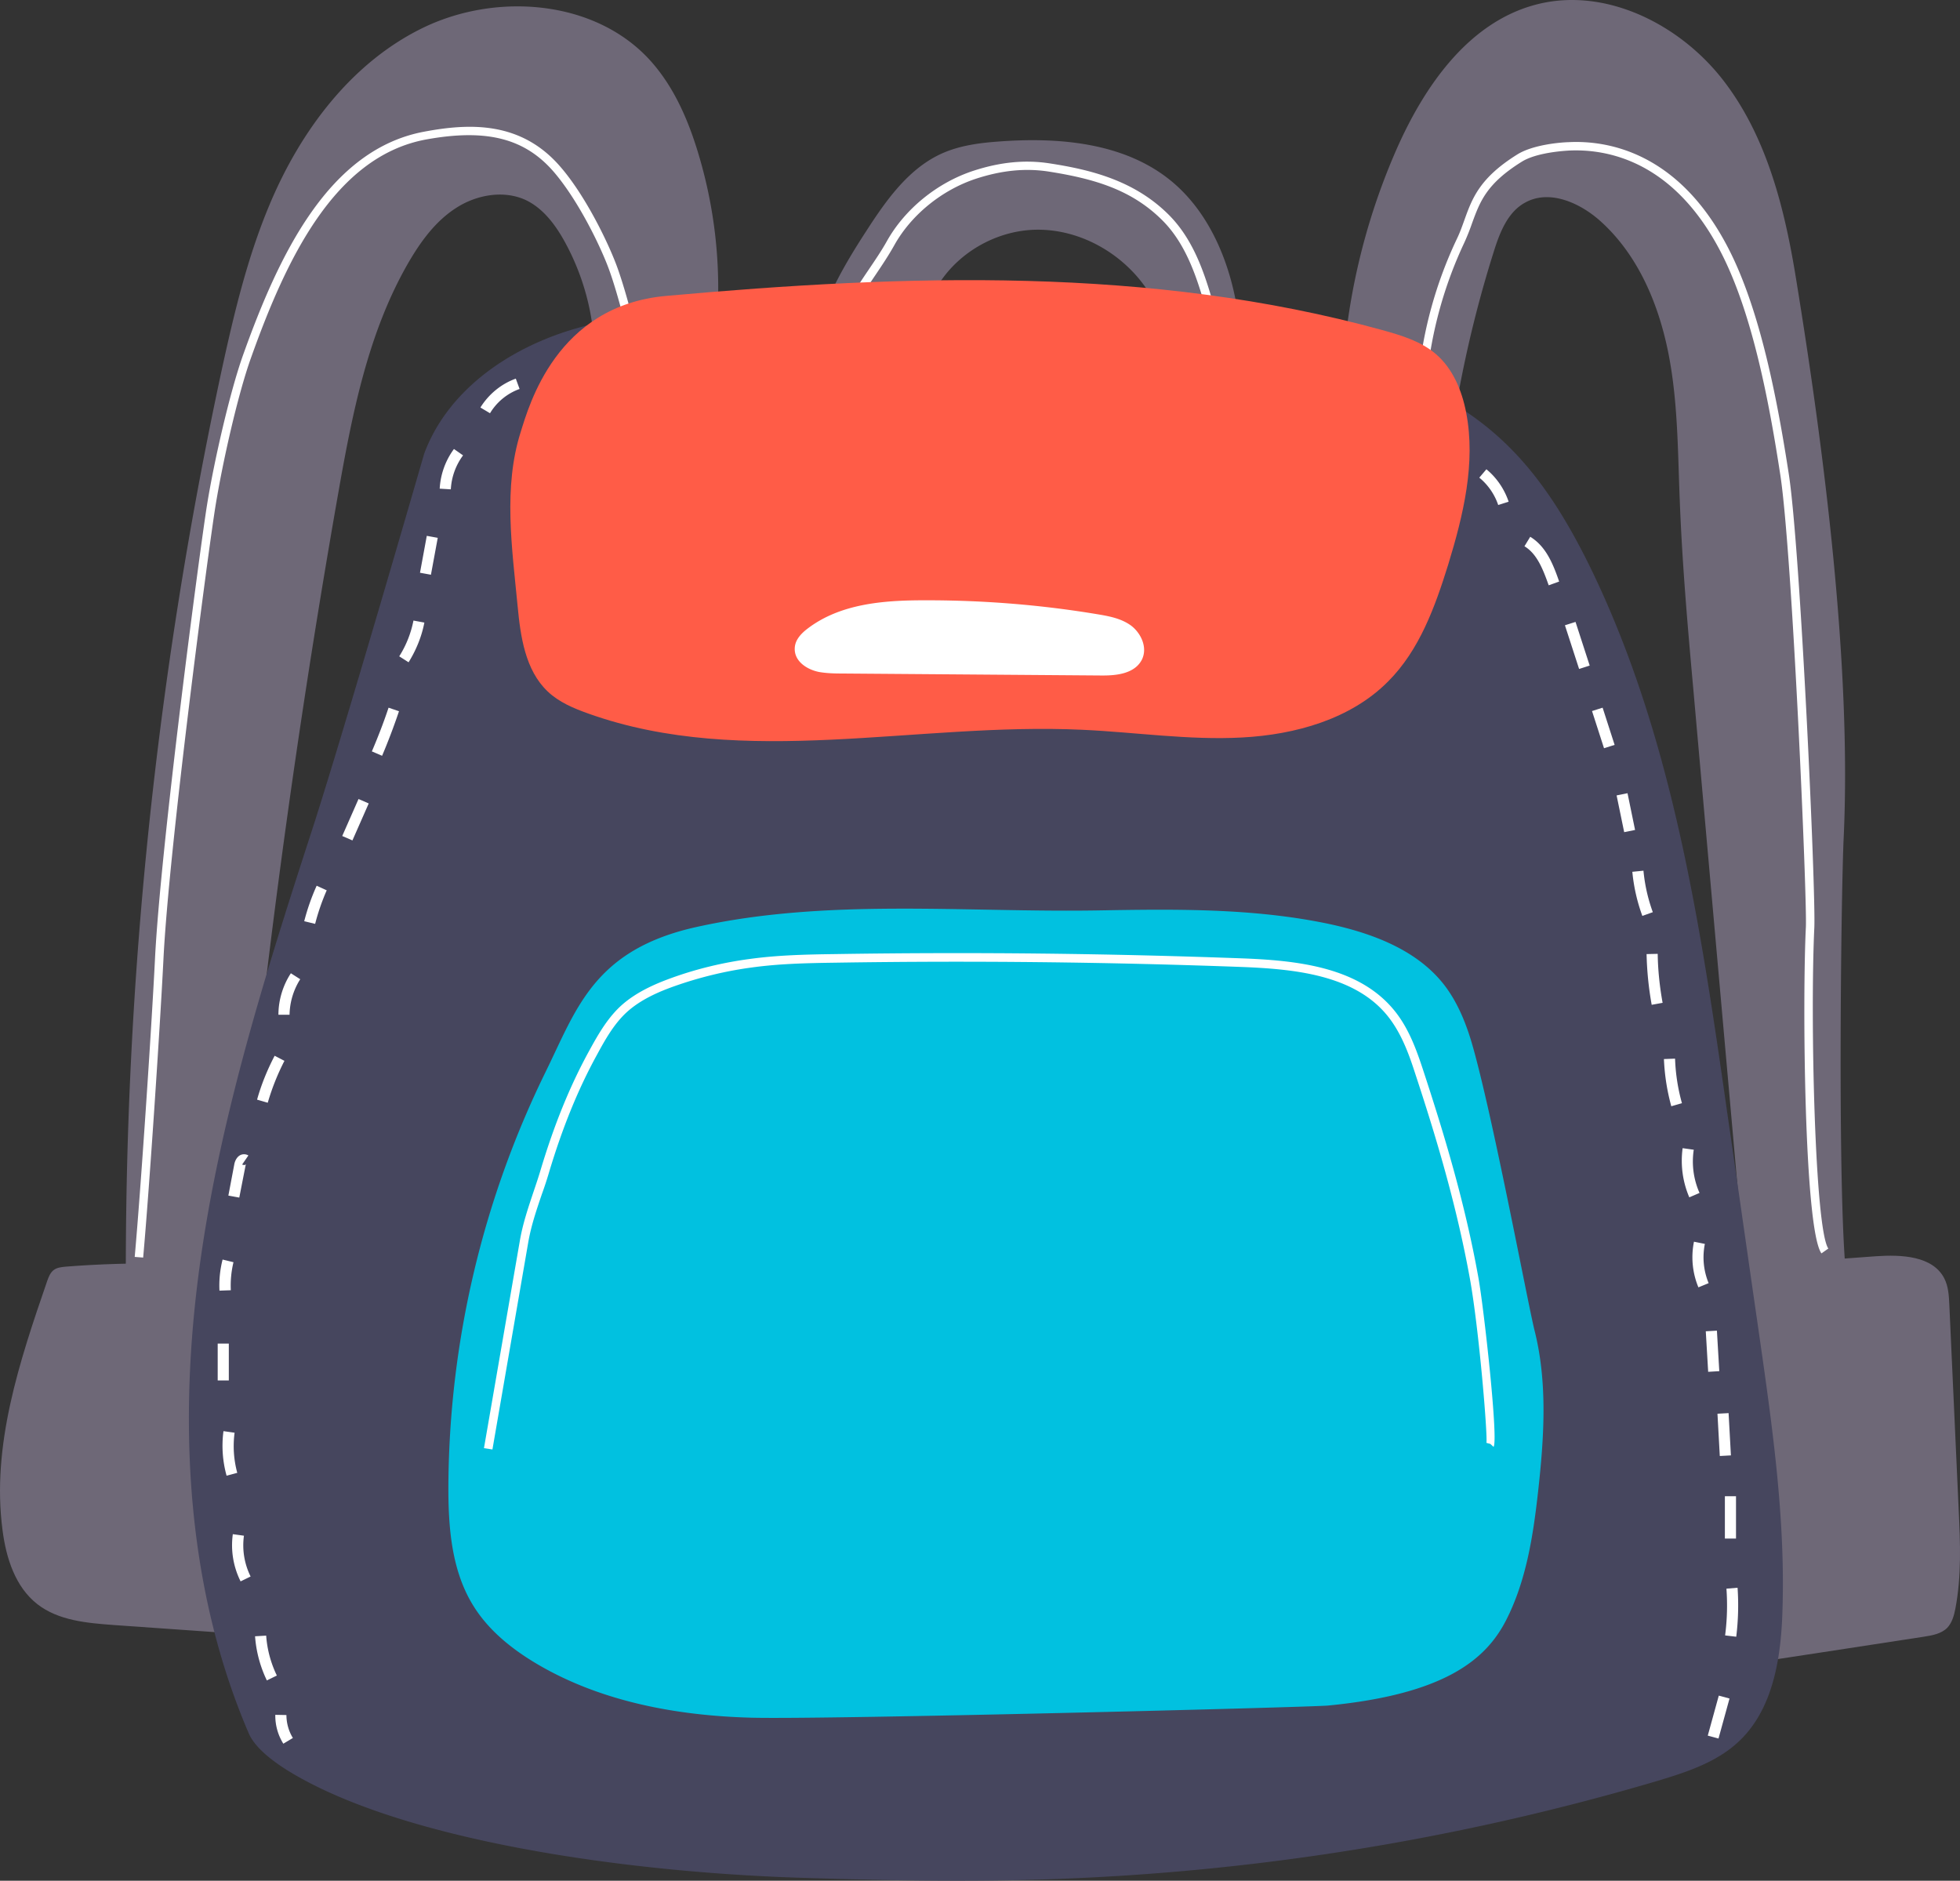
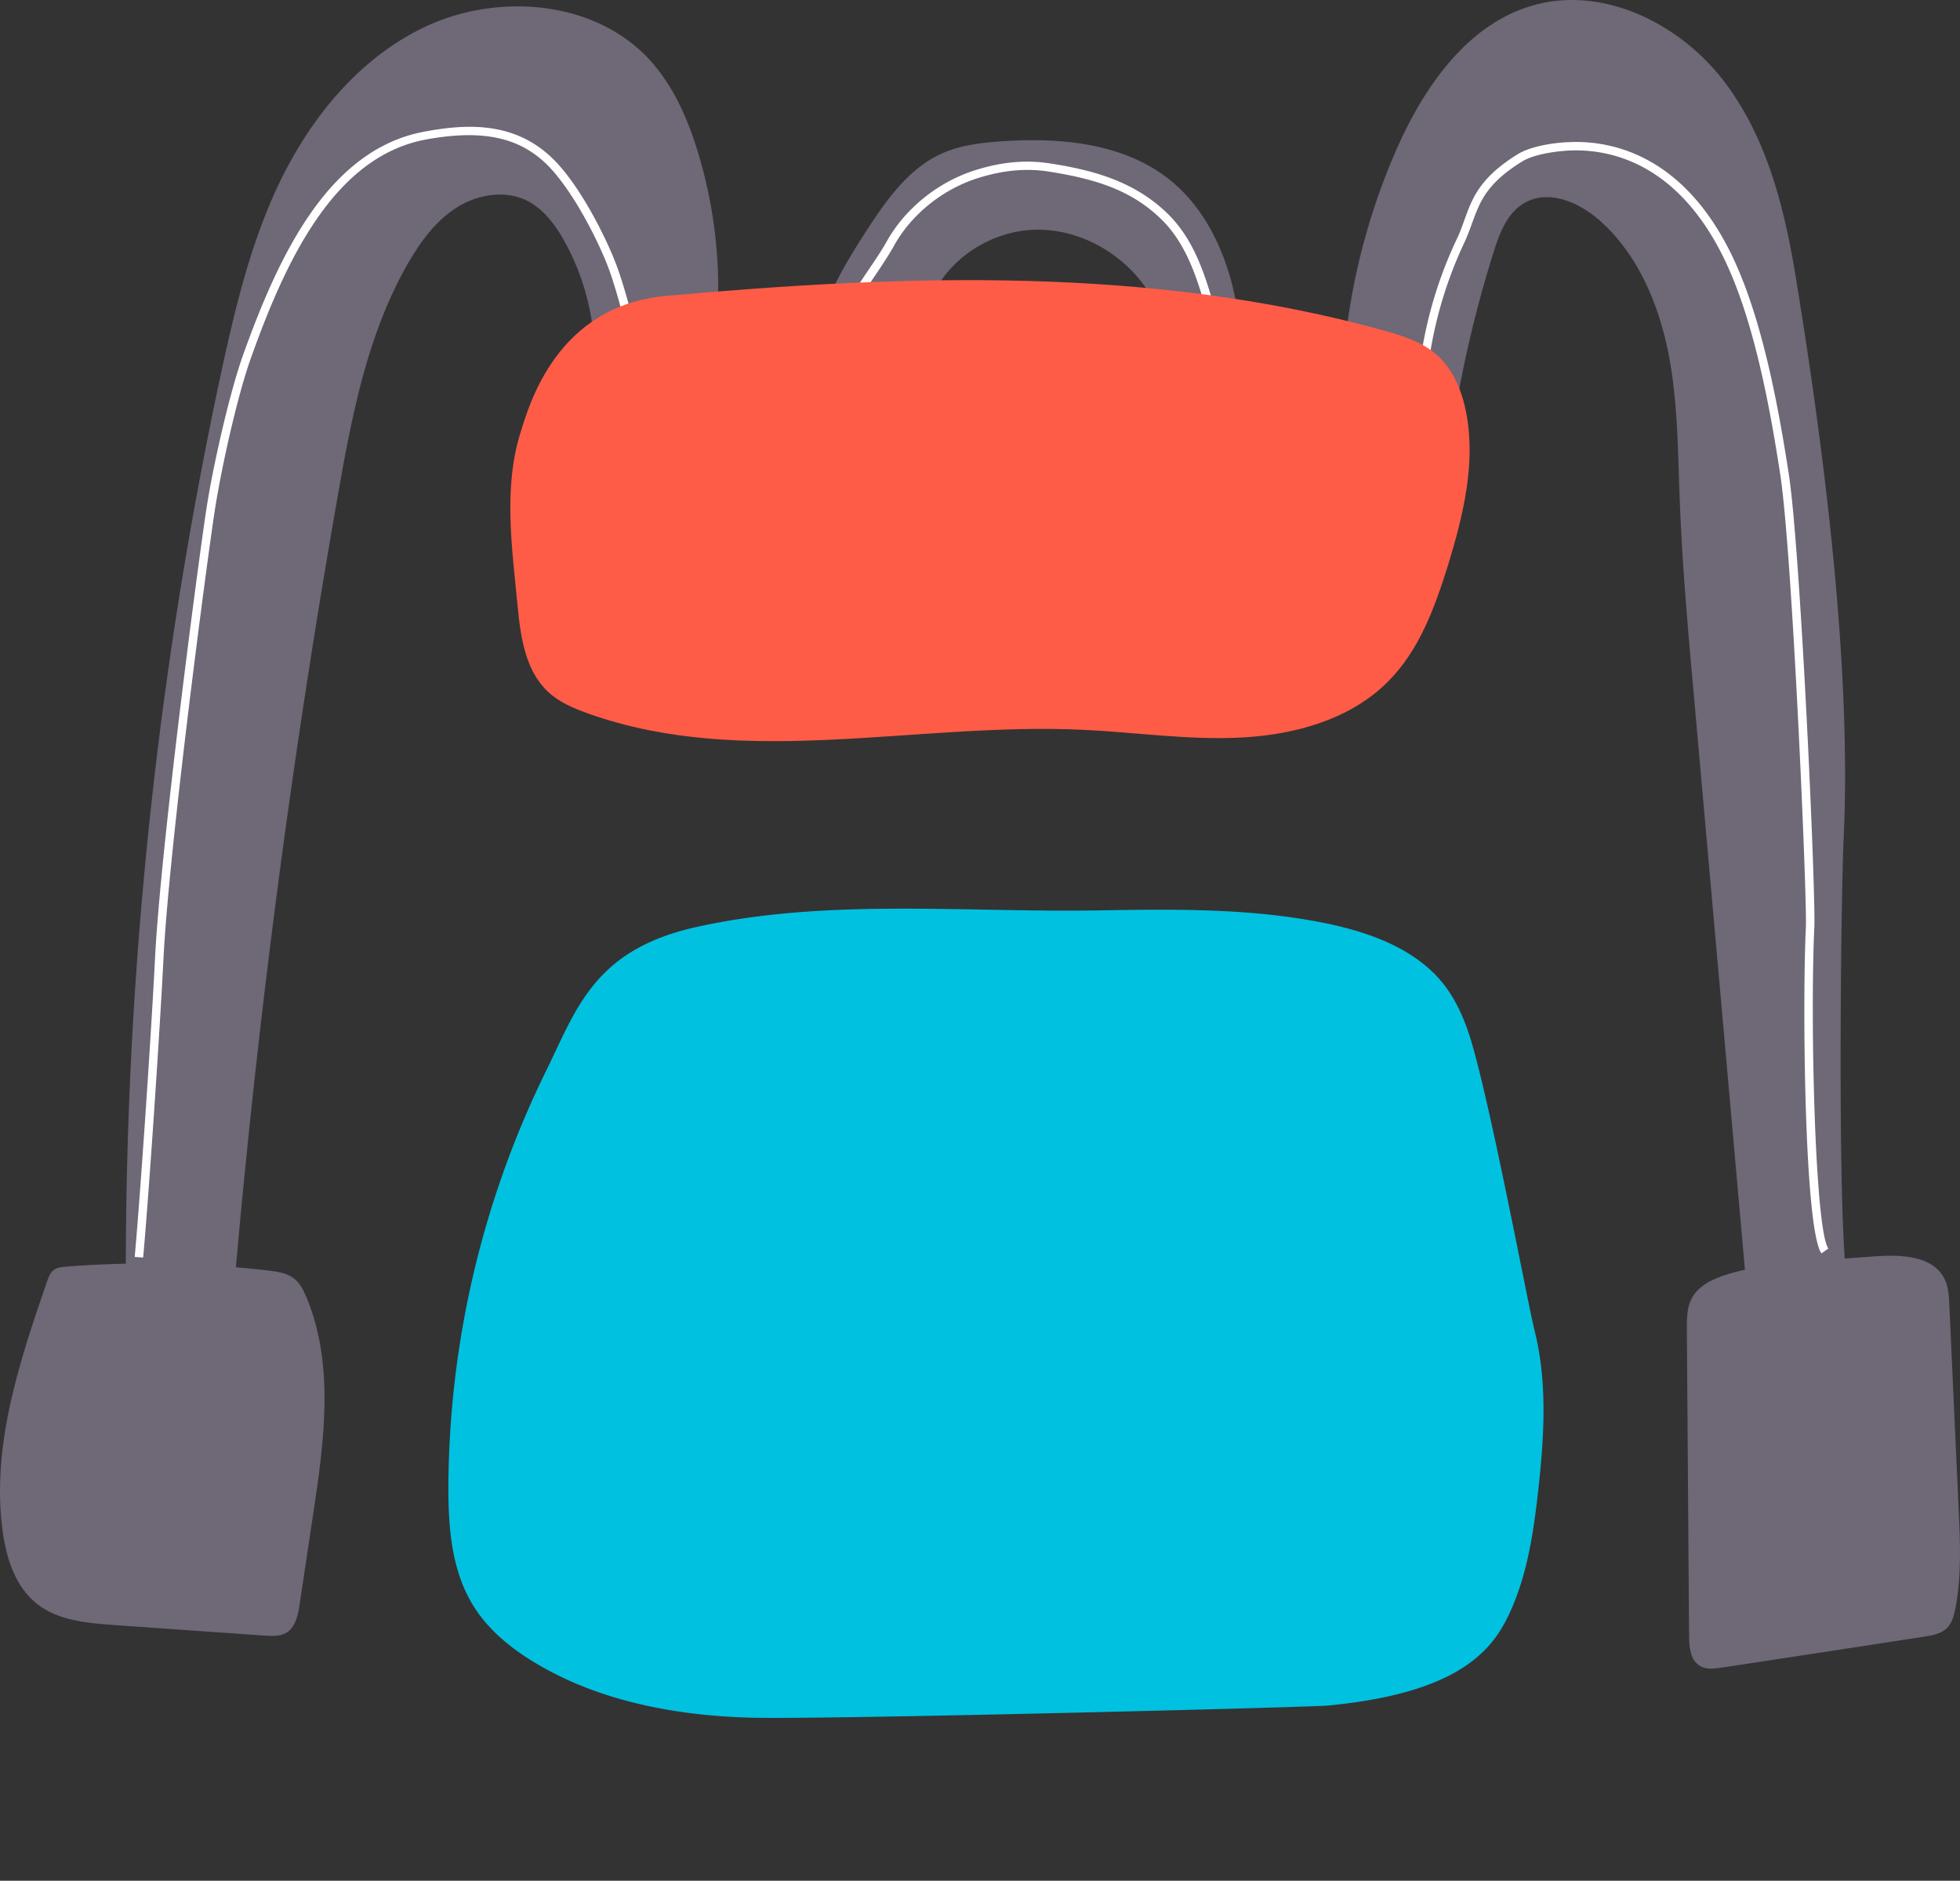
<svg xmlns="http://www.w3.org/2000/svg" width="74" height="71" fill="none">
  <rect width="100%" height="100%" fill="#333333" stroke="none" />
  <path d="M26.764 14.385a17.594 17.594 0 00-.428-8.685c-.386-1.257-.932-2.49-1.83-3.464-2.067-2.231-5.72-2.523-8.476-1.215-2.755 1.315-4.695 3.93-5.862 6.728-.84 2.006-1.344 4.138-1.806 6.261a161.486 161.486 0 00-3.595 36.271 6.85 6.85 0 013.292 1.433c.101.083.236.174.362.125.126-.05.042-.3-.068-.225-.21.158.236 0 .26-.258a343.61 343.61 0 014.158-32.741c.53-3.006 1.126-6.07 2.655-8.71.461-.79 1.016-1.557 1.797-2.056.773-.5 1.806-.683 2.637-.292.639.308 1.092.908 1.437 1.524a9.132 9.132 0 011.083 5.57c1.537-.174 4.401-.466 4.384-.266zM56.388 9.53a44.623 44.623 0 00-1.755 8.177c-1.319-.358-2.638-.724-3.965-1.082a24.667 24.667 0 012.067-11.008C53.785 3.244 55.439.854 57.967.18c2.612-.7 5.451.724 7.098 2.856 1.646 2.131 2.318 4.846 2.746 7.494 1.05 6.445 2.1 14.588 1.797 21.1-.1 2.131-.252 14.205.135 16.861l-3.377.475c-.092.016-.193.025-.268-.017-.118-.066-.143-.225-.16-.358-.663-7.494-1.335-14.996-1.999-22.49-.218-2.407-.428-4.813-.52-7.228-.076-1.865-.068-3.747-.437-5.579-.37-1.832-1.134-3.647-2.52-4.912-.781-.717-1.957-1.25-2.881-.733-.664.358-.966 1.149-1.193 1.882zm-9.55 6.104c-.1-.033-.058.192.042.158.101-.033.118-.175.118-.283-.042-1.59-.084-3.189-.47-4.73-.387-1.54-1.151-3.039-2.402-4.021-1.756-1.382-4.175-1.582-6.41-1.416-.705.05-1.419.142-2.074.417-1.302.55-2.167 1.773-2.931 2.956-1.125 1.732-2.226 3.663-1.999 5.703-.118.042-.722.042-.647-.05.084-.091.219-.091.336-.083 1.487.067 2.974.192 4.46.358-.075-1.04-.143-2.115.193-3.106.563-1.657 2.277-2.822 4.032-2.864 1.764-.042 3.477.99 4.368 2.49.898 1.507.99 3.422.37 5.054.814-.142 2.208-.433 3.014-.583z" fill="#6E6877" />
  <path d="M31.888 12.678l-.31-.067c.184-.899.713-1.681 1.225-2.44.236-.349.48-.707.68-1.065.681-1.216 1.899-2.207 3.26-2.656 1.016-.333 1.957-.425 2.88-.283 1.571.241 3.209.65 4.502 1.94 1.05 1.049 1.453 2.531 1.815 3.838l-.311.084c-.353-1.266-.748-2.707-1.73-3.697-1.16-1.166-2.57-1.583-4.318-1.857-.881-.134-1.772-.042-2.738.274-1.285.425-2.444 1.366-3.082 2.515-.21.375-.454.741-.689 1.09-.495.734-1.008 1.491-1.184 2.324zM5.405 47.475l-.319-.025c.227-2.523.63-8.551.764-11.216.202-4.188 1.697-15.496 1.966-17.17.26-1.623.857-4.238 1.352-5.636 1.36-3.814 3.242-7.794 6.862-8.46 1.697-.317 3.637-.4 5.124 1.324.94 1.082 1.78 2.814 2.116 3.705.361.957.916 3.064 1.025 4.072l-.32.033c-.108-.958-.654-3.064-1.007-3.997-.328-.874-1.15-2.556-2.058-3.614-1.1-1.274-2.545-1.64-4.83-1.224-3.451.642-5.282 4.53-6.61 8.26-.495 1.383-1.075 3.972-1.335 5.58-.269 1.665-1.764 12.956-1.965 17.127-.135 2.673-.538 8.718-.765 11.241zm63.364-.158c-.656-.916-.723-9.626-.588-12.315.05-1.083-.513-14.139-.966-17.078-.412-2.69-1.042-6.07-2.234-8.385-1.806-3.514-4.36-3.922-5.745-3.855-.58.033-1.344.15-1.773.416-1.344.833-1.587 1.515-1.881 2.315a8.444 8.444 0 01-.294.74 15.66 15.66 0 00-1.42 5.147l-.319-.034a15.862 15.862 0 011.453-5.245c.118-.242.202-.483.286-.716.294-.816.571-1.59 2.007-2.482.597-.366 1.621-.45 1.924-.458 1.453-.075 4.166.358 6.047 4.03 1.21 2.357 1.848 5.77 2.268 8.485.445 2.873 1.025 15.763.966 17.137-.16 3.355.017 11.39.529 12.115l-.26.183z" fill="#fff" />
  <path d="M11.822 57.176c.412-2.731.815-5.62-.243-8.185-.118-.275-.252-.558-.487-.733-.26-.2-.614-.25-.941-.291-2.537-.3-5.107-.35-7.66-.15-.168.016-.353.033-.479.141-.118.1-.176.25-.227.392C.735 51.397-.33 54.578.097 57.775c.134 1.041.479 2.132 1.31 2.782.798.624 1.882.716 2.89.79l5.694.4c.277.017.563.034.807-.1.352-.208.453-.657.512-1.066.168-1.132.344-2.273.512-3.405zm53.368-9.06c1.034-.324 2.134-.416 3.217-.508.807-.066 1.613-.124 2.42-.183.957-.066 2.141-.016 2.578.833.16.308.176.666.193 1.016l.353 7.735c.059 1.241.109 2.498-.126 3.722-.05.258-.126.533-.31.725-.228.225-.564.283-.883.333-2.545.391-5.09.782-7.626 1.166-.277.041-.571.083-.815-.059-.37-.208-.42-.716-.42-1.14-.025-3.864-.059-7.728-.084-11.6 0-.383 0-.782.177-1.124.243-.49.797-.749 1.327-.916z" fill="#6E6877" />
-   <path d="M16.013 17.133c1.017-2.748 3.906-4.447 6.812-4.988 2.898-.55 5.888-.175 8.836-.041 7.181.316 14.724-.758 21.292 2.131 1.36.6 2.654 1.357 3.738 2.365 1.47 1.357 2.51 3.097 3.384 4.888 3.083 6.37 4.133 13.489 5.132 20.483.404 2.781.798 5.563 1.201 8.344.496 3.464 1 6.952.89 10.45-.05 1.823-.352 3.813-1.713 5.037-.831.75-1.94 1.108-3.015 1.432a92.035 92.035 0 01-23.35 3.723c-3.065.091-6.14.025-9.205-.075-6.493-.225-14.581-1.383-18.882-3.88-.604-.35-1.46-.925-1.738-1.558-2.293-5.329-2.646-11.324-1.932-17.07.714-5.745 2.461-11.315 4.25-16.828 1.184-3.613 4.3-14.413 4.3-14.413z" fill="#46465E" />
  <path d="M50.14 64.387c4.384-.425 5.954-1.724 6.719-3.214.764-1.49 1.024-3.19 1.21-4.846.226-2.032.369-4.122-.135-6.112-.26-1.05-1.63-8.385-2.394-10.933-.227-.741-.53-1.466-1-2.082-1.041-1.357-2.78-1.99-4.46-2.34-2.83-.582-5.753-.54-8.642-.49-5.048.082-10.205-.467-15.136.624-3.88.857-4.535 3.097-5.694 5.454a35.956 35.956 0 00-3.679 15.604c-.008 1.582.11 3.239.95 4.58.579.932 1.469 1.64 2.418 2.198 2.41 1.415 5.266 1.94 8.063 2.015 2.797.075 21.057-.392 21.78-.458z" fill="#01C1E0" />
  <path d="M19.659 16.308c-.664 2.09-.328 4.372-.118 6.554.11 1.165.286 2.431 1.134 3.239.428.408.983.64 1.546.84 5.887 2.099 12.388.317 18.637.609 2.016.091 4.023.4 6.04.291 2.015-.108 4.098-.691 5.51-2.115 1.183-1.182 1.771-2.814 2.267-4.405.571-1.865 1.05-3.838.68-5.745-.16-.833-.504-1.666-1.15-2.215-.563-.483-1.302-.7-2.016-.9-8.769-2.414-17.974-2.106-27.037-1.29-4.15.366-5.183 4.155-5.493 5.137z" fill="#FF5C47" />
-   <path d="M41.648 25.501h-.05l-9.82-.075c-.276 0-.57-.008-.856-.058-.462-.092-.94-.408-.916-.9.009-.258.168-.499.488-.74 1.226-.933 2.839-1.066 4.392-1.066h.126c2.159 0 4.326.175 6.46.533.453.075.881.166 1.234.424.361.275.63.808.411 1.274-.268.541-.965.608-1.47.608zM18.592 54.72l-.32-.05 1.353-7.82c.11-.649.32-1.265.52-1.864.093-.275.186-.55.27-.833.512-1.707 1.108-3.164 1.814-4.455.31-.566.663-1.207 1.184-1.699.58-.54 1.327-.857 1.924-1.074.965-.35 1.965-.59 2.981-.724 1.033-.142 2.058-.167 3.2-.183a292.15 292.15 0 0115.278.158c2.1.075 4.46.3 5.821 1.94.563.675.857 1.507 1.1 2.24.79 2.406 1.588 5.021 2.1 7.877.21 1.166.764 6.178.571 6.387l-.235-.217.118.108-.151-.041c.05-.283-.278-4.272-.622-6.187-.512-2.831-1.302-5.437-2.091-7.827-.227-.7-.521-1.499-1.042-2.132-1.268-1.54-3.544-1.748-5.577-1.823a291.318 291.318 0 00-15.261-.158c-1.126.016-2.142.041-3.158.183-.991.133-1.974.374-2.915.707-.563.2-1.277.5-1.814 1-.479.45-.806 1.04-1.117 1.615-.697 1.274-1.285 2.715-1.79 4.397a14.09 14.09 0 01-.276.84c-.21.617-.404 1.191-.513 1.816l-1.352 7.818zM18.5 15.6l-.362-.216c.311-.5.781-.89 1.336-1.09l.143.39a2.153 2.153 0 00-1.117.917zm-1.479 2.873l-.42-.025a2.78 2.78 0 01.538-1.498l.344.241a2.36 2.36 0 00-.462 1.282zm-.908 1.757l-.256 1.392.413.075.257-1.393-.414-.075zm-.687 4.772l-.353-.225c.26-.408.445-.875.537-1.35l.412.076c-.1.524-.31 1.04-.596 1.499zm-1 3.53l-.386-.166c.227-.533.445-1.091.63-1.65l.394.134a23.88 23.88 0 01-.638 1.682zm-.89 1.632l-.615 1.396.385.167.615-1.396-.385-.167zm-1.638 4.713l-.412-.1a8.21 8.21 0 01.47-1.34l.379.174a8.36 8.36 0 00-.437 1.266zm-.966 3.431h-.42c0-.55.168-1.108.47-1.566l.353.225a2.588 2.588 0 00-.403 1.34zm-.823 3.322l-.403-.117c.16-.574.386-1.124.663-1.657l.37.192a8.875 8.875 0 00-.63 1.582zm-1.075 3.58l-.412-.075.227-1.198c.025-.117.1-.284.252-.342a.324.324 0 01.277.025l-.235.341c.059.034.126.017.151-.008a.192.192 0 00-.025.058l-.235 1.2zm-.748 3.514a3.96 3.96 0 01.118-1.174l.411.1c-.084.35-.117.7-.1 1.058l-.429.016zm.353 1.999h-.42v1.39h.42v-1.39zm-.084 4.987a4.21 4.21 0 01-.118-1.682l.42.059a3.85 3.85 0 00.101 1.515l-.403.108zm.529 3.989a3.051 3.051 0 01-.294-1.782l.42.058a2.64 2.64 0 00.252 1.54l-.378.184zm.991 3.739a4.586 4.586 0 01-.445-1.666l.42-.025c.034.516.176 1.041.403 1.507l-.378.184zm.622 2.389a2 2 0 01-.303-1.09l.42.008c0 .3.084.608.244.866l-.361.216zm45.868-46.762a2.283 2.283 0 00-.714-1.033l.268-.316c.387.316.68.75.84 1.224l-.394.125zm1.906 3.031c-.218-.617-.445-1.191-.915-1.474l.218-.358c.588.358.857 1.007 1.092 1.69l-.395.142zm1.013 1.382l-.4.127.535 1.649.4-.128-.535-1.648zm1.023 3.238l-.4.127.453 1.404.4-.127-.453-1.404zm.94 3.229l-.412.083.286 1.387.411-.083-.285-1.387zm.56 4.632a6.657 6.657 0 01-.378-1.665l.42-.042c.05.533.168 1.058.353 1.566l-.395.141zm.353 3.356a12.243 12.243 0 01-.193-1.915l.42-.009c.008.617.075 1.241.185 1.849l-.412.075zm.74 3.83a7.96 7.96 0 01-.278-1.782l.42-.016a7.16 7.16 0 00.26 1.682l-.403.116zm.68 3.439a3.51 3.51 0 01-.252-1.857l.42.059a2.93 2.93 0 00.218 1.631l-.387.167zm.344 3.398a2.961 2.961 0 01-.168-1.724l.411.083a2.56 2.56 0 00.143 1.482l-.386.158zm.698 1.634l-.42.024.09 1.53.42-.025-.09-1.53zm.441 3.113l-.42.023.088 1.596.42-.023-.088-1.596zm.28 3.138h-.42v1.599h.42v-1.6zm.009 5.304l-.42-.05a8.848 8.848 0 00.05-1.765l.42-.034a9.7 9.7 0 01-.05 1.849zm-.659 2.223l-.416 1.51.405.11.416-1.51-.405-.11z" fill="#fff" />
</svg>